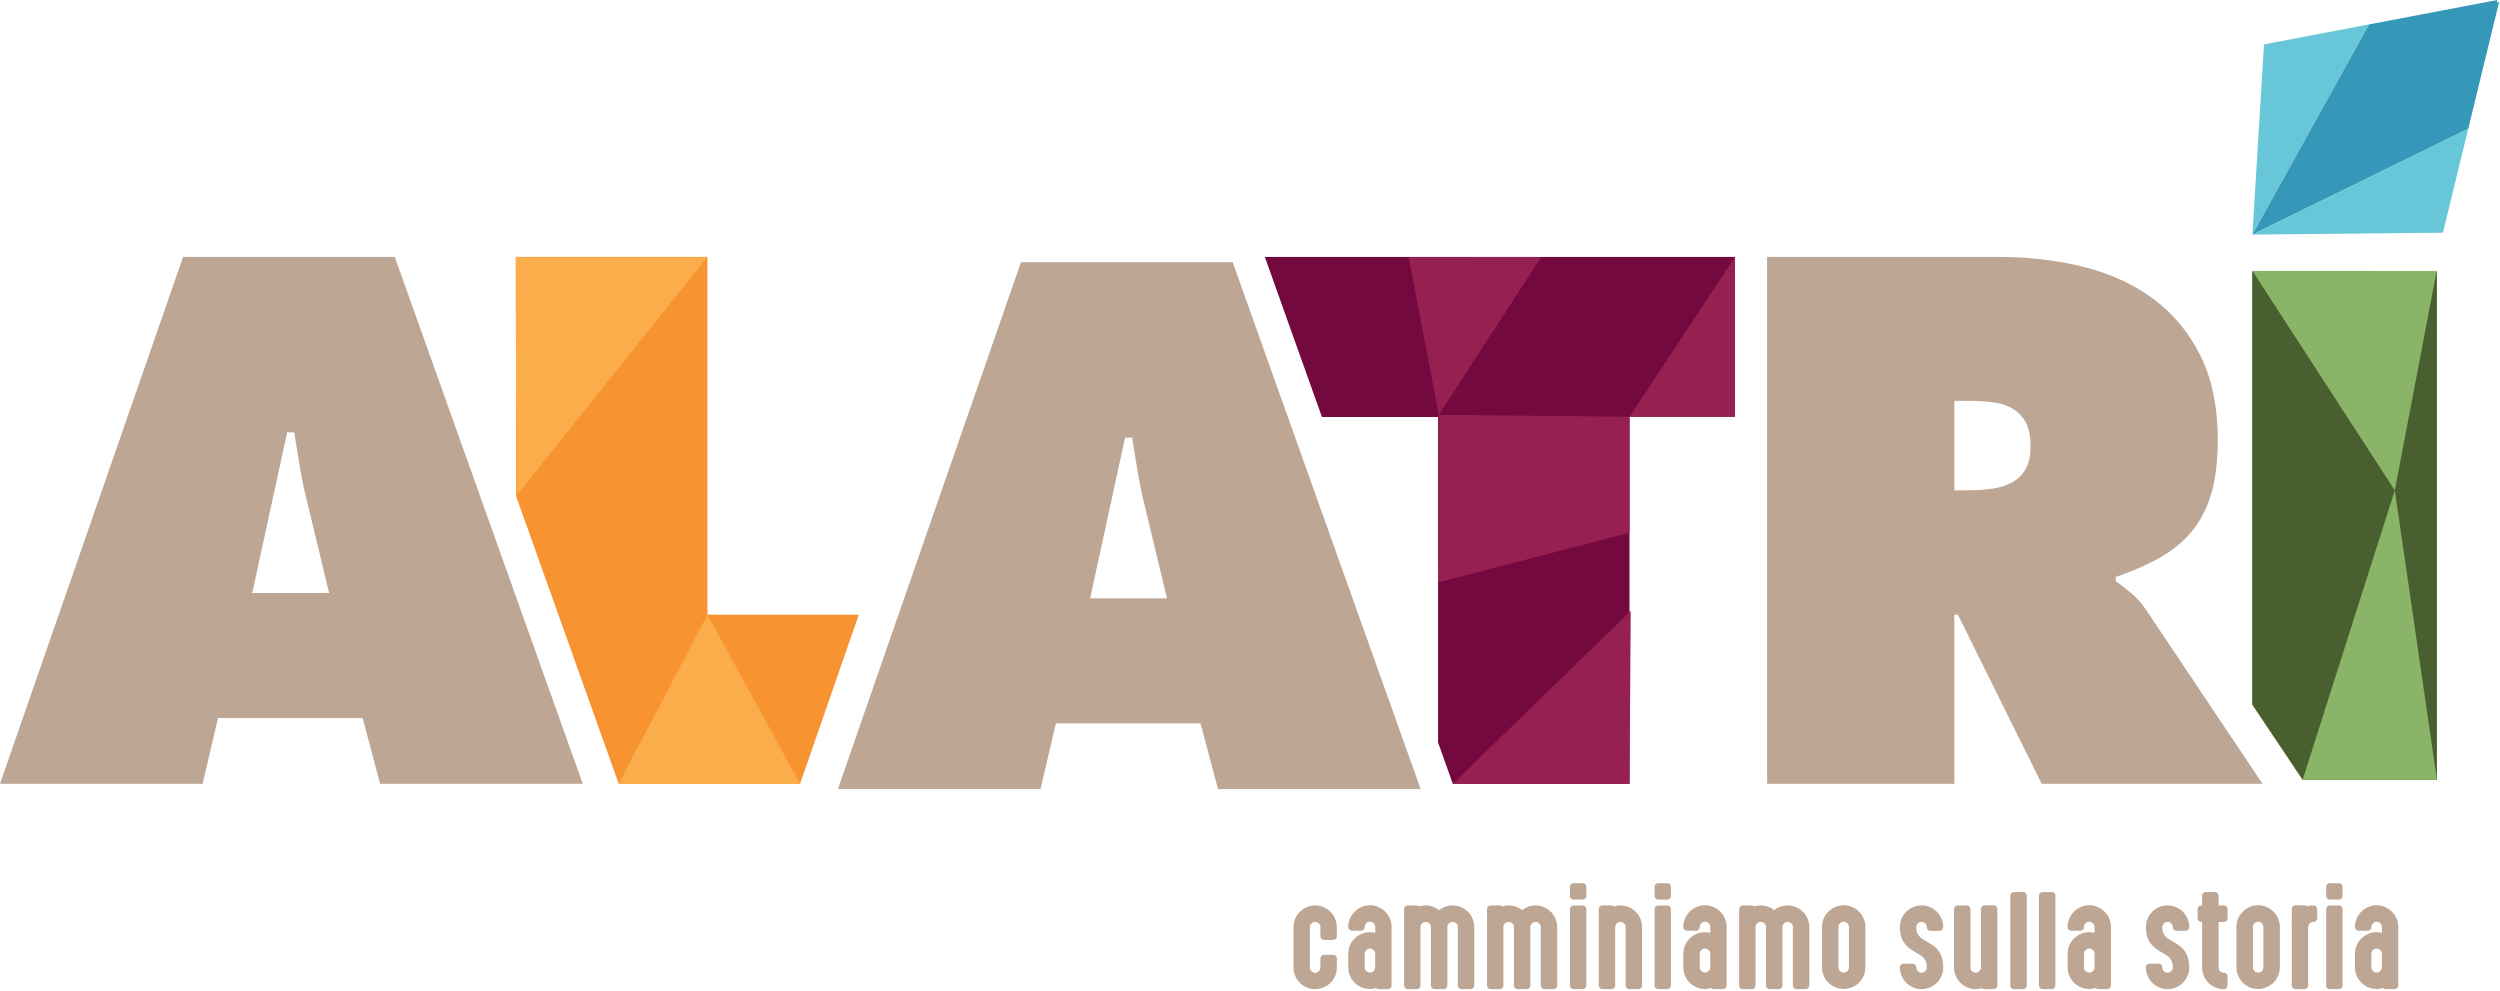
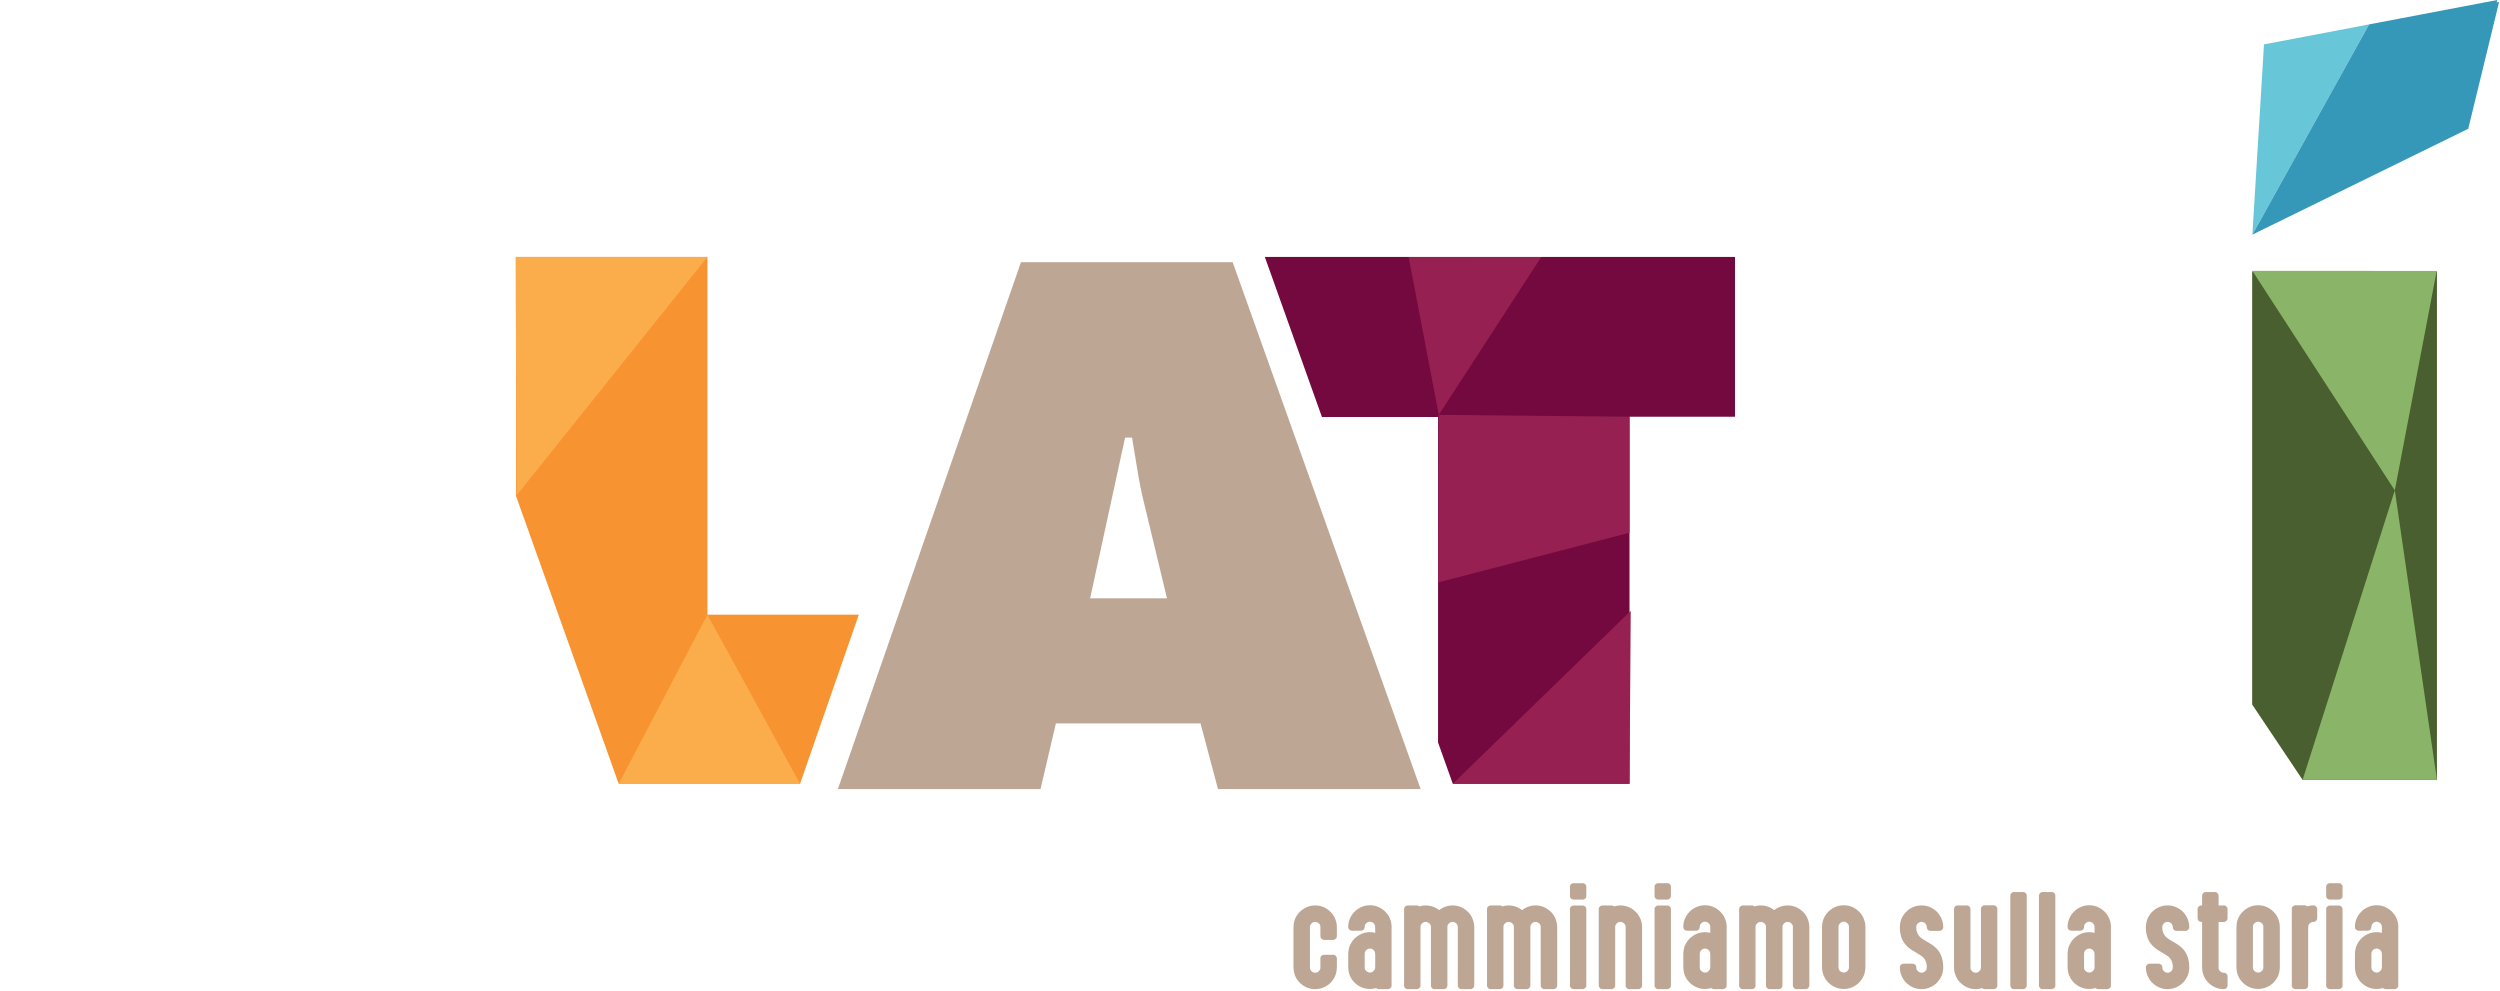
<svg xmlns="http://www.w3.org/2000/svg" viewBox="0 0 1360 539" xml:space="preserve" fill-rule="evenodd" clip-rule="evenodd" stroke-linejoin="round" stroke-miterlimit="2">
-   <path d="m179.029 322.605-12.163-50.559a225.213 225.213 0 0 1-3.804-18.437 7172.07 7172.07 0 0 0-3.037-18.43h-3.8l-19.009 87.426h41.813Zm-68.8 103.766H-.001l99.592-286.6h115.171l102.246 286.6H206.78l-9.504-35.729h-78.68l-8.366 35.73Zm952.941-159.646h7.22c4.313 0 8.493-.25 12.543-.762 4.054-.504 7.729-1.575 11.029-3.225 3.291-1.65 5.891-4.054 7.787-7.221 1.904-3.167 2.854-7.417 2.854-12.738 0-5.566-.891-9.945-2.662-13.116-1.775-3.159-4.18-5.634-7.221-7.409-3.037-1.77-6.596-2.912-10.637-3.42-4.063-.505-8.367-.759-12.925-.759h-7.988v48.65ZM961.303 139.771h125.813c16.217 0 31.55 1.775 45.996 5.32 14.441 3.55 27.112 9.313 38.008 17.297 10.892 7.983 19.513 18.308 25.846 30.979 6.337 12.68 9.504 28 9.504 45.992 0 10.9-1.08 20.279-3.233 28.129-2.15 7.854-5.509 14.7-10.067 20.52-4.562 5.834-10.33 10.776-17.296 14.83-6.975 4.058-15.27 7.733-24.9 11.025v2.275a180.23 180.23 0 0 1 8.746 6.846c3.042 2.533 5.95 5.958 8.742 10.262l62.333 93.125h-120.112l-45.609-91.987h-1.904v91.987H961.303v-286.6Z" fill="#bda694" fill-rule="nonzero" />
  <path d="M467.203 334.385H384.84V139.772H280.69v129.955l55.888 156.646h98.658l31.967-91.988Z" fill="#f79331" fill-rule="nonzero" />
  <path d="M943.849 226.695v-86.921h-255.78l31.059 87.062h63.175v177.075l8.017 22.463h96.137v-199.68h57.392Z" fill="#73093e" fill-rule="nonzero" />
  <path d="M1225.18 147.65v235.612l27.438 40.992h73.075V147.65H1225.18Z" fill="#4a5f2f" fill-rule="nonzero" />
  <path d="m782.7 225.698-16.396-85.859 72.117-.029-55.721 85.888Z" fill="#972052" fill-rule="nonzero" />
  <path d="m1325.55 147.382-22.775 119.366-77.483-119.4 100.258.034Zm.14 276.871-22.913-157.504-50.162 157.504h73.075Z" fill="#8ab569" fill-rule="nonzero" />
-   <path d="M943.849 139.772v86.921h-57.392l57.392-86.92Z" fill="#972052" fill-rule="nonzero" />
  <path d="M384.842 139.772 280.975 269.56l-.479-129.788h104.346Zm-48.264 286.601 48.263-91.988 50.395 91.988h-98.658Z" fill="#fbac4b" fill-rule="nonzero" />
  <path d="m790.321 426.373 96.796-94.063-.663 94.063h-96.133Zm96.135-199.677-103.753-.996-.396 91.155 104.148-27.052.001-63.107Z" fill="#972052" fill-rule="nonzero" />
  <path d="m1225.3 127.63 6.313-103.483 57.154-10.875L1225.3 127.63Z" fill="#68c6d9" fill-rule="nonzero" />
  <path d="m1342.73 70.042-117.43 57.587 63.472-114.358L1358.488 0l-.287 1.308 1.308-.229-16.779 68.963Z" fill="#3598b9" fill-rule="nonzero" />
-   <path d="m1328.97 126.576-103.675 1.054 117.43-57.587-13.755 56.533Z" fill="#68c6d9" fill-rule="nonzero" />
  <path d="m634.844 325.486-12.163-50.558a225.213 225.213 0 0 1-3.804-18.438 5761.1 5761.1 0 0 0-3.041-18.43h-3.8l-19.005 87.426h41.813Zm-68.8 103.767H455.81l99.591-286.605h115.171L772.82 429.253H662.59l-9.5-35.73h-78.683l-8.362 35.73Zm149.411 63.31c3.438 0 6.413 1.367 8.93 4.096 1.32 1.504 2.212 3.375 2.674 5.625.13.658.196 1.642.196 2.942v3.866c0 1.146-.55 1.863-1.646 2.146-.116.046-.366.067-.766.067h-4.163c-1.104 0-1.85-.417-2.246-1.254a3.586 3.586 0 0 1-.133-.959v-4.858c0-1.058-.583-1.883-1.75-2.483a4.653 4.653 0 0 0-1.03-.23l-.066.034c-.02 0-.033-.013-.033-.034-1.08 0-1.95.575-2.613 1.721-.129.396-.2.725-.2.992v22.18c0 1.124.621 1.982 1.858 2.578.392.113.68.163.859.163h.258c1.038 0 1.875-.58 2.517-1.75.133-.354.2-.684.2-.992v-4.762c0-1.075.458-1.792 1.387-2.146.238-.067.475-.1.692-.1h4.792c1.012 0 1.687.529 2.016 1.583.046.117.067.333.067.663v3.866c0 2.58-.437 4.642-1.317 6.188-.379.858-1.183 1.933-2.412 3.237-1.48 1.259-2.938 2.104-4.367 2.542-1.233.4-2.412.6-3.537.6h-.33c-2.908 0-5.579-1.08-8-3.246-1.191-1.229-2.016-2.387-2.483-3.47-.767-1.45-1.154-3.422-1.154-5.913v-20.23c0-2.383.35-4.295 1.058-5.754.484-1.1 1.288-2.245 2.413-3.437 2.446-2.317 5.225-3.47 8.329-3.47m26.941 26.212v7.542c0 1.12.617 1.979 1.854 2.575.396.108.68.166.859.166h.262c1.038 0 1.875-.587 2.513-1.754.154-.266.233-1.033.233-2.312v-4.896c0-1.45-.121-2.313-.363-2.575-.641-.992-1.479-1.488-2.512-1.488-1.15 0-2.03.584-2.646 1.75-.133.38-.2.709-.2.992m2.846-26.308c3.062 0 5.804 1.12 8.229 3.366 1.192 1.284 1.917 2.259 2.183 2.942.417.73.759 1.612 1.025 2.646.242 1.125.363 1.996.363 2.612-.021.554-.03.959-.03 1.225v30.905c0 .841-.5 1.454-1.491 1.85a8.26 8.26 0 0 1-1.058.07h-4.196c-.642 0-1.171-.2-1.588-.6-1.212.334-2.304.496-3.27.496h-.334c-2.908 0-5.575-1.075-7.996-3.237-1.191-1.234-2.02-2.392-2.483-3.471-.77-1.454-1.154-3.425-1.154-5.917v-5.72c0-2.684.496-4.826 1.487-6.413.304-.68.946-1.55 1.913-2.609 2.446-2.337 5.25-3.504 8.4-3.504.9 0 1.862.121 2.875.363v-1.98c0-1.479-.121-2.341-.363-2.583-.4-.637-.883-1.058-1.454-1.254-.241-.112-.575-.187-.996-.233l-.062.033c-.021 0-.033-.008-.033-.033-1.059 0-1.917.554-2.58 1.65-.133.266-.233.846-.3 1.725-.191.616-.525 1.033-.987 1.254-.288.175-.717.267-1.288.267h-4.233c-1.188 0-1.954-.475-2.283-1.425a5.117 5.117 0 0 1-.096-.563c0-3.504 1.375-6.508 4.129-9.025 2.337-1.892 4.892-2.837 7.67-2.837m21.057.095h4.33c.553 0 1.05.175 1.487.53h.033c1.213-.355 2.358-.53 3.438-.53 2.62 0 5.058.85 7.308 2.542 2.267-1.692 4.704-2.542 7.304-2.542 3.442 0 6.42 1.367 8.958 4.096 1.3 1.504 2.18 3.375 2.646 5.625.13.658.196 1.642.196 2.942v30.67c0 1.063-.496 1.767-1.487 2.117-.15.046-.309.071-.463.071h-5.054c-.775 0-1.367-.42-1.788-1.258-.108-.246-.162-.55-.162-.93v-31.662c0-1.058-.58-1.883-1.721-2.483a4.572 4.572 0 0 0-1.058-.23l-.067.034c-.025 0-.033-.013-.033-.034-1.08 0-1.938.575-2.58 1.721-.133.396-.195.725-.195.992v31.662c0 1.063-.5 1.767-1.492 2.117-.175.046-.33.071-.458.071h-5.092c-.77 0-1.367-.42-1.787-1.258-.088-.246-.13-.55-.13-.93v-31.662c0-1.058-.587-1.883-1.754-2.483a4.507 4.507 0 0 0-1.025-.23l-.066.034c-.017 0-.03-.013-.03-.034-1.079 0-1.954.575-2.612 1.721-.138.396-.2.725-.2.992v31.862c0 .93-.525 1.58-1.588 1.955a4.2 4.2 0 0 1-.462.033h-4.959c-.766 0-1.366-.433-1.783-1.292a1.757 1.757 0 0 1-.133-.662v-41.45c0-1.034.529-1.717 1.587-2.05.221-.042.517-.067.892-.067m45.121 0h4.333c.55 0 1.046.175 1.484.53h.037c1.209-.355 2.359-.53 3.434-.53 2.625 0 5.058.85 7.308 2.542 2.267-1.692 4.704-2.542 7.304-2.542 3.442 0 6.425 1.367 8.963 4.096 1.295 1.504 2.179 3.375 2.641 5.625.134.658.196 1.642.196 2.942v30.67c0 1.063-.492 1.767-1.483 2.117a1.617 1.617 0 0 1-.463.071h-5.058c-.775 0-1.367-.42-1.788-1.258-.108-.246-.162-.55-.162-.93v-31.662c0-1.058-.575-1.883-1.721-2.483a4.581 4.581 0 0 0-1.054-.23l-.071.034c-.02 0-.03-.013-.03-.034-1.078 0-1.94.575-2.582 1.721-.13.396-.196.725-.196.992v31.662c0 1.063-.496 1.767-1.488 2.117a1.86 1.86 0 0 1-.462.071h-5.092c-.767 0-1.367-.42-1.783-1.258-.088-.246-.134-.55-.134-.93v-31.662c0-1.058-.583-1.883-1.75-2.483a4.547 4.547 0 0 0-1.029-.23l-.066.034c-.017 0-.03-.013-.03-.034-1.079 0-1.95.575-2.612 1.721-.133.396-.2.725-.2.992v31.862c0 .93-.525 1.58-1.583 1.955-.175.02-.334.033-.463.033h-4.958c-.771 0-1.367-.433-1.788-1.292a1.757 1.757 0 0 1-.133-.662v-41.45c0-1.034.529-1.717 1.587-2.05.221-.042.521-.067.892-.067m45.19.033h4.167c.987 0 1.683.45 2.079 1.354.07.2.1.375.1.529v41.683c0 .842-.496 1.459-1.488 1.85a8.21 8.21 0 0 1-1.058.071h-4.163c-1.033 0-1.741-.475-2.116-1.425-.042-.304-.075-.458-.096-.458.02-.354.03-.633.03-.825v-40.863c0-.812.5-1.433 1.487-1.85a9.022 9.022 0 0 1 1.058-.066m-.658-12.13h5.154c.796 0 1.387.471 1.787 1.421.042.109.063.254.063.43v5.158c0 .837-.496 1.454-1.488 1.85a8.197 8.197 0 0 1-1.058.062h-4.163c-1.033 0-1.741-.47-2.116-1.416-.042-.313-.075-.467-.096-.467.02-.35.03-.613.03-.792v-4.362c0-.817.474-1.421 1.42-1.821a2.08 2.08 0 0 1 .467-.063m16.263 12.097h4.33c.553 0 1.045.175 1.487.53h.033c1.213-.355 2.358-.53 3.438-.53 3.525 0 6.558 1.433 9.091 4.296 1.259 1.542 2.092 3.317 2.513 5.325.108.817.166 1.38.166 1.687v32.392c0 .642-.387 1.18-1.162 1.621-.217.13-.471.2-.758.2h-5.088c-.77 0-1.367-.42-1.787-1.258-.088-.246-.13-.55-.13-.93v-31.662c0-1.058-.587-1.883-1.754-2.483a4.56 4.56 0 0 0-1.025-.23l-.066.034c-.021 0-.034-.013-.034-.034-1.079 0-1.95.575-2.612 1.721-.134.396-.196.725-.196.992v31.862c0 .93-.53 1.58-1.588 1.955a4.2 4.2 0 0 1-.462.033h-4.959c-.77 0-1.366-.433-1.783-1.292a1.763 1.763 0 0 1-.137-.662v-41.45c0-1.034.529-1.717 1.591-2.05.217-.042.517-.067.892-.067m30.411.033h4.167c.987 0 1.683.45 2.079 1.354.067.2.1.375.1.529v41.683c0 .842-.496 1.459-1.488 1.85a8.21 8.21 0 0 1-1.058.071h-4.163c-1.037 0-1.741-.475-2.12-1.425-.038-.304-.075-.458-.096-.458.02-.354.033-.633.033-.825v-40.863c0-.812.496-1.433 1.488-1.85a9.022 9.022 0 0 1 1.058-.066m-.663-12.13h5.159c.792 0 1.387.471 1.783 1.421.046.109.067.254.067.43v5.158c0 .837-.496 1.454-1.488 1.85a8.197 8.197 0 0 1-1.058.062h-4.163c-1.037 0-1.741-.47-2.12-1.416-.038-.313-.075-.467-.096-.467.02-.35.033-.613.033-.792v-4.362c0-.817.475-1.421 1.417-1.821a2.1 2.1 0 0 1 .466-.063m22.709 38.31v7.542c0 1.12.617 1.979 1.854 2.575.396.108.68.166.859.166h.262c1.038 0 1.875-.587 2.513-1.754.154-.266.233-1.033.233-2.312v-4.896c0-1.45-.121-2.313-.363-2.575-.641-.992-1.479-1.488-2.512-1.488-1.15 0-2.03.584-2.646 1.75-.13.38-.2.709-.2.992m2.846-26.308c3.062 0 5.808 1.12 8.229 3.366 1.192 1.284 1.92 2.259 2.188 2.942.412.73.754 1.612 1.02 2.646.242 1.125.363 1.996.363 2.612-.021.554-.03.959-.03 1.225v30.905c0 .841-.5 1.454-1.491 1.85a8.26 8.26 0 0 1-1.058.07h-4.196c-.642 0-1.171-.2-1.588-.6-1.212.334-2.304.496-3.27.496h-.33c-2.912 0-5.579-1.075-8-3.237-1.191-1.234-2.02-2.392-2.483-3.471-.77-1.454-1.154-3.425-1.154-5.917v-5.72c0-2.684.496-4.826 1.487-6.413.304-.68.946-1.55 1.917-2.609 2.446-2.337 5.246-3.504 8.396-3.504.9 0 1.862.121 2.875.363v-1.98c0-1.479-.121-2.341-.363-2.583-.4-.637-.883-1.058-1.454-1.254-.241-.112-.575-.187-.996-.233l-.062.033c-.021 0-.033-.008-.033-.033-1.059 0-1.917.554-2.575 1.65-.138.266-.238.846-.305 1.725-.191.616-.525 1.033-.987 1.254-.288.175-.717.267-1.288.267h-4.233c-1.188 0-1.954-.475-2.283-1.425a5.117 5.117 0 0 1-.096-.563c0-3.504 1.375-6.508 4.129-9.025 2.337-1.892 4.896-2.837 7.67-2.837m21.057.095h4.33c.553 0 1.05.175 1.487.53h.033c1.213-.355 2.363-.53 3.438-.53 2.625 0 5.058.85 7.308 2.542 2.267-1.692 4.704-2.542 7.304-2.542 3.442 0 6.42 1.367 8.958 4.096 1.3 1.504 2.18 3.375 2.646 5.625.134.658.196 1.642.196 2.942v30.67c0 1.063-.496 1.767-1.487 2.117-.15.046-.305.071-.463.071h-5.054c-.775 0-1.367-.42-1.788-1.258-.108-.246-.162-.55-.162-.93v-31.662c0-1.058-.58-1.883-1.721-2.483a4.572 4.572 0 0 0-1.058-.23l-.067.034c-.025 0-.03-.013-.03-.034-1.082 0-1.94.575-2.582 1.721-.134.396-.196.725-.196.992v31.662c0 1.063-.496 1.767-1.488 2.117a1.915 1.915 0 0 1-.462.071h-5.092c-.77 0-1.367-.42-1.783-1.258-.088-.246-.134-.55-.134-.93v-31.662c0-1.058-.587-1.883-1.754-2.483a4.456 4.456 0 0 0-1.025-.23l-.066.034c-.017 0-.03-.013-.03-.034-1.079 0-1.954.575-2.612 1.721-.138.396-.2.725-.2.992v31.862c0 .93-.525 1.58-1.588 1.955-.175.02-.329.033-.458.033h-4.963c-.766 0-1.366-.433-1.783-1.292a1.757 1.757 0 0 1-.133-.662v-41.45c0-1.034.529-1.717 1.587-2.05.221-.042.517-.067.892-.067m51.567 11.573v22.18c0 1.053.554 1.883 1.654 2.478.375.175.75.263 1.13.263h.124c1.13 0 1.988-.583 2.584-1.75a2.65 2.65 0 0 0 .196-.992v-22.179c0-1.063-.58-1.888-1.75-2.483a4.137 4.137 0 0 0-1.03-.23l-.062.03c-.021 0-.033-.009-.033-.03-1.08 0-1.95.571-2.613 1.721-.13.392-.2.73-.2.992m2.846-11.67c3.437 0 6.412 1.362 8.925 4.1 1.325 1.495 2.212 3.37 2.679 5.616.13.658.2 1.646.2 2.941v20.296c0 2.584-.446 4.642-1.325 6.184-.38.862-1.18 1.941-2.412 3.237-1.475 1.259-2.934 2.109-4.367 2.546-1.213.396-2.388.596-3.533.596h-.33c-2.866 0-5.491-1.046-7.866-3.142-1.063-1.054-1.78-1.95-2.155-2.67-.858-1.526-1.362-3.059-1.52-4.6-.067-.438-.096-1.176-.096-2.213v-20.234c0-2.379.354-4.295 1.054-5.75.467-1.1 1.312-2.287 2.55-3.57 2.425-2.225 5.154-3.338 8.196-3.338m42.144.098h.363c3.02 0 5.779 1.167 8.266 3.504.067.109.338.438.83.992 1.67 2.246 2.508 4.625 2.508 7.142v.229c0 .862-.484 1.487-1.459 1.887-.262.046-.47.063-.625.063h-4.791c-1.054 0-1.73-.559-2.017-1.688 0-1.47-.637-2.479-1.917-3.008a2.702 2.702 0 0 0-.895-.163h-.23c-.925 0-1.716.5-2.379 1.488a3.331 3.331 0 0 0-.333 1.42v.067c0 2.734 1.091 4.796 3.279 6.184.68.483 2.32 1.483 4.92 3.004.95.667 1.83 1.367 2.647 2.117 2.529 2.537 3.8 6.016 3.8 10.445v.134c0 3.258-1.271 6.129-3.8 8.596-2.38 2.07-5.038 3.108-7.967 3.108-3.48 0-6.492-1.4-9.025-4.2-1.854-2.27-2.775-4.846-2.775-7.733 0-.621.33-1.159.992-1.621.304-.2.745-.296 1.32-.296h4.334c1.096 0 1.825.437 2.179 1.32.067.155.12.613.162 1.388.246.775.638 1.334 1.192 1.684.55.354 1.058.529 1.517.529l.07-.034h.067c.025 0 .03.013.03.034.708 0 1.4-.33 2.083-.988.467-.6.696-1.212.696-1.85v-.137c0-2.909-1.1-5.046-3.305-6.413-.662-.462-2.204-1.4-4.629-2.812-2.8-1.804-4.704-3.988-5.716-6.542a16.55 16.55 0 0 1-.992-5.683v-.267c0-3.967 1.65-7.217 4.958-9.75 2.134-1.433 4.35-2.15 6.642-2.15m34.64-.097h4.296c1.15 0 1.875.342 2.183 1.025.2.263.3.563.3.892V536.2c0 .837-.508 1.441-1.52 1.816a3.608 3.608 0 0 1-.663.067h-4.2c-.946 0-1.571-.188-1.884-.563a11.629 11.629 0 0 1-3.504.563c-3.416 0-6.387-1.367-8.925-4.1-1.275-1.454-2.17-3.304-2.675-5.554-.137-.771-.2-1.775-.2-3.009v-30.675c0-1.166.584-1.895 1.754-2.183h5.321c.725 0 1.309.446 1.75 1.325.088.288.13.575.13.858v31.667c0 1.038.566 1.867 1.687 2.48.312.133.662.22 1.058.266l.067-.033h.07c.017 0 .026.012.026.033.975 0 1.787-.504 2.45-1.52.241-.288.362-1.08.362-2.38v-30.083c0-.217-.012-.484-.033-.792 0-.554.3-1.07.896-1.554.329-.242.746-.363 1.254-.363m15.77-7.174h5.188c.662 0 1.212.375 1.658 1.125.108.242.162.509.162.792v48.887c0 .93-.529 1.58-1.587 1.955-.175.02-.33.033-.463.033h-4.958c-.775 0-1.367-.433-1.788-1.292a1.752 1.752 0 0 1-.129-.662v-48.754c0-1.038.53-1.721 1.584-2.05.112-.021.225-.034.333-.034m15.57 0h5.188c.662 0 1.212.375 1.658 1.125.108.242.162.509.162.792v48.887c0 .93-.529 1.58-1.587 1.955-.175.02-.33.033-.463.033h-4.958c-.775 0-1.367-.433-1.788-1.292a1.837 1.837 0 0 1-.129-.662v-48.754c0-1.038.53-1.721 1.588-2.05.108-.021.22-.034.329-.034m22.61 33.484v7.542c0 1.12.617 1.979 1.854 2.575.396.108.68.166.859.166h.262c1.038 0 1.875-.587 2.513-1.754.154-.266.233-1.033.233-2.312v-4.896c0-1.45-.121-2.313-.363-2.575-.641-.992-1.479-1.488-2.512-1.488-1.15 0-2.03.584-2.646 1.75-.13.38-.2.709-.2.992m2.846-26.308c3.062 0 5.804 1.12 8.229 3.366 1.192 1.284 1.92 2.259 2.188 2.942.412.73.754 1.612 1.02 2.646.242 1.125.363 1.996.363 2.612-.021.554-.03.959-.03 1.225v30.905c0 .841-.5 1.454-1.491 1.85a8.26 8.26 0 0 1-1.058.07h-4.196c-.642 0-1.171-.2-1.588-.6-1.212.334-2.304.496-3.27.496h-.33c-2.912 0-5.579-1.075-8-3.237-1.191-1.234-2.02-2.392-2.483-3.471-.77-1.454-1.154-3.425-1.154-5.917v-5.72c0-2.684.496-4.826 1.487-6.413.304-.68.946-1.55 1.917-2.609 2.446-2.337 5.246-3.504 8.396-3.504.9 0 1.862.121 2.875.363v-1.98c0-1.479-.121-2.341-.363-2.583-.4-.637-.883-1.058-1.454-1.254-.241-.112-.575-.187-.996-.233l-.062.033c-.021 0-.033-.008-.033-.033-1.059 0-1.917.554-2.575 1.65-.138.266-.238.846-.305 1.725-.191.616-.525 1.033-.987 1.254-.288.175-.717.267-1.288.267h-4.233c-1.188 0-1.954-.475-2.283-1.425a5.117 5.117 0 0 1-.096-.563c0-3.504 1.375-6.508 4.129-9.025 2.337-1.892 4.896-2.837 7.67-2.837m42.405.095h.363c3.02 0 5.775 1.167 8.266 3.504.067.109.338.438.83.992 1.67 2.246 2.508 4.625 2.508 7.142v.229c0 .862-.484 1.487-1.459 1.887-.262.046-.47.063-.625.063h-4.791c-1.054 0-1.73-.559-2.021-1.688 0-1.47-.638-2.479-1.917-3.008a2.66 2.66 0 0 0-.891-.163h-.23c-.925 0-1.716.5-2.379 1.488-.22.462-.333.937-.333 1.42v.067c0 2.734 1.091 4.796 3.279 6.184.68.483 2.32 1.483 4.92 3.004.95.667 1.83 1.367 2.647 2.117 2.529 2.537 3.8 6.016 3.8 10.445v.134c0 3.258-1.271 6.129-3.8 8.596-2.384 2.07-5.038 3.108-7.967 3.108-3.483 0-6.492-1.4-9.025-4.2-1.854-2.27-2.78-4.846-2.78-7.733 0-.621.334-1.159.992-1.621.309-.2.75-.296 1.325-.296h4.334c1.096 0 1.825.437 2.179 1.32.067.155.12.613.162 1.388.246.775.638 1.334 1.192 1.684.55.354 1.058.529 1.517.529l.07-.034h.067c.021 0 .03.013.03.034.704 0 1.4-.33 2.083-.988.462-.6.696-1.212.696-1.85v-.137c0-2.909-1.1-5.046-3.305-6.413-.662-.462-2.204-1.4-4.629-2.812-2.8-1.804-4.708-3.988-5.72-6.542a16.649 16.649 0 0 1-.992-5.683v-.267c0-3.967 1.654-7.217 4.962-9.75 2.134-1.433 4.35-2.15 6.642-2.15m20.86-7.271h5.192c.833 0 1.446.509 1.816 1.521.042.221.067.442.067.658v5.092h2.713c1.075 0 1.783.53 2.112 1.588.046.175.067.387.067.625v4.566c0 .988-.438 1.671-1.321 2.046-.2.113-.554.167-1.058.167h-2.513v24.858c0 1.08.563 1.917 1.688 2.513.416.179.958.262 1.616.262.575.18 1 .496 1.292.963.2.287.296.704.296 1.25v4.5c0 1.058-.509 1.762-1.521 2.112a1.49 1.49 0 0 1-.43.071h-.262c-2.908 0-5.575-1.08-8-3.242-1.187-1.233-2.017-2.391-2.479-3.47-.77-1.455-1.154-3.426-1.154-5.917v-23.9h-.071c-1.188 0-1.95-.484-2.28-1.454a3.113 3.113 0 0 1-.1-.759v-4.566c0-1.142.563-1.871 1.684-2.18.2-.02.367-.033.496-.033h.27v-5.092c0-.991.438-1.683 1.317-2.083.2-.062.388-.096.563-.096m25.75 18.844v22.18c0 1.053.554 1.883 1.654 2.478.375.175.75.263 1.13.263h.124c1.13 0 1.988-.583 2.584-1.75a2.65 2.65 0 0 0 .196-.992v-22.179c0-1.063-.58-1.888-1.75-2.483a4.137 4.137 0 0 0-1.03-.23l-.062.03c-.021 0-.033-.009-.033-.03-1.08 0-1.95.571-2.613 1.721-.13.392-.2.73-.2.992m2.846-11.67c3.437 0 6.412 1.362 8.925 4.1 1.325 1.495 2.212 3.37 2.679 5.616.13.658.2 1.646.2 2.941v20.296c0 2.584-.446 4.642-1.325 6.184-.38.862-1.18 1.941-2.412 3.237-1.475 1.259-2.934 2.109-4.367 2.546-1.213.396-2.388.596-3.533.596h-.33c-2.866 0-5.491-1.046-7.866-3.142-1.063-1.054-1.78-1.95-2.155-2.67-.858-1.526-1.362-3.059-1.52-4.6-.067-.438-.096-1.176-.096-2.213v-20.234c0-2.379.354-4.295 1.058-5.75.463-1.1 1.308-2.287 2.546-3.57 2.425-2.225 5.154-3.338 8.196-3.338m20.794.001h4.3c.617 0 1.133.196 1.554.596 1.188-.333 2.28-.5 3.271-.5h.333c.7 0 1.288.446 1.746 1.325.092.288.138.575.138.858v4.496c0 1.08-.467 1.809-1.392 2.18a24.66 24.66 0 0 1-1.383.166c-.8.313-1.317.663-1.554 1.058-.4.375-.6 1.225-.6 2.546v30.971c0 .842-.492 1.458-1.484 1.854a8.806 8.806 0 0 1-1.025.067h-4.2c-1.033 0-1.737-.475-2.117-1.425-.045-.304-.079-.458-.1-.458.021-.355.034-.63.034-.825V505.62c0-.462-.013-.979-.034-1.554.021-.062.034-.45.034-1.154v-8.529c0-.775.446-1.367 1.325-1.788.237-.083.625-.129 1.154-.129m18.77.13h4.167c.987 0 1.683.45 2.079 1.354.067.2.1.375.1.529v41.683c0 .842-.496 1.459-1.488 1.85a8.21 8.21 0 0 1-1.058.071h-4.163c-1.037 0-1.741-.475-2.12-1.425-.038-.304-.075-.458-.096-.458.02-.354.033-.633.033-.825v-40.863c0-.812.496-1.433 1.488-1.85a9.022 9.022 0 0 1 1.058-.066m-.663-12.13h5.159c.792 0 1.387.471 1.783 1.421.046.109.067.254.067.43v5.158c0 .837-.496 1.454-1.488 1.85a8.197 8.197 0 0 1-1.058.062h-4.163c-1.037 0-1.741-.47-2.12-1.416-.038-.313-.075-.467-.096-.467.02-.35.033-.613.033-.792v-4.362c0-.817.475-1.421 1.417-1.821a2.1 2.1 0 0 1 .466-.063m22.713 38.31v7.542c0 1.12.617 1.979 1.854 2.575.396.108.68.166.859.166h.262c1.038 0 1.875-.587 2.513-1.754.154-.266.233-1.033.233-2.312v-4.896c0-1.45-.121-2.313-.363-2.575-.641-.992-1.475-1.488-2.512-1.488-1.146 0-2.03.584-2.646 1.75-.13.38-.2.709-.2.992m2.846-26.308c3.062 0 5.808 1.12 8.229 3.366 1.192 1.284 1.92 2.259 2.188 2.942.412.73.754 1.612 1.02 2.646.242 1.125.363 1.996.363 2.612-.021.554-.03.959-.03 1.225v30.905c0 .841-.5 1.454-1.491 1.85a8.26 8.26 0 0 1-1.058.07h-4.196c-.642 0-1.171-.2-1.588-.6-1.212.334-2.304.496-3.27.496h-.33c-2.912 0-5.579-1.075-8-3.237-1.191-1.234-2.02-2.392-2.483-3.471-.77-1.454-1.154-3.425-1.154-5.917v-5.72c0-2.684.496-4.826 1.487-6.413.304-.68.946-1.55 1.917-2.609 2.446-2.337 5.246-3.504 8.396-3.504.9 0 1.862.121 2.875.363v-1.98c0-1.479-.121-2.341-.363-2.583-.4-.637-.883-1.058-1.454-1.254-.241-.112-.575-.187-.996-.233l-.062.033c-.021 0-.033-.008-.033-.033-1.059 0-1.917.554-2.575 1.65-.138.266-.238.846-.305 1.725-.191.616-.525 1.033-.987 1.254-.288.175-.717.267-1.288.267h-4.233c-1.188 0-1.954-.475-2.283-1.425a5.117 5.117 0 0 1-.096-.563c0-3.504 1.375-6.508 4.133-9.025 2.333-1.892 4.892-2.837 7.667-2.837" fill="#bda694" fill-rule="nonzero" />
</svg>